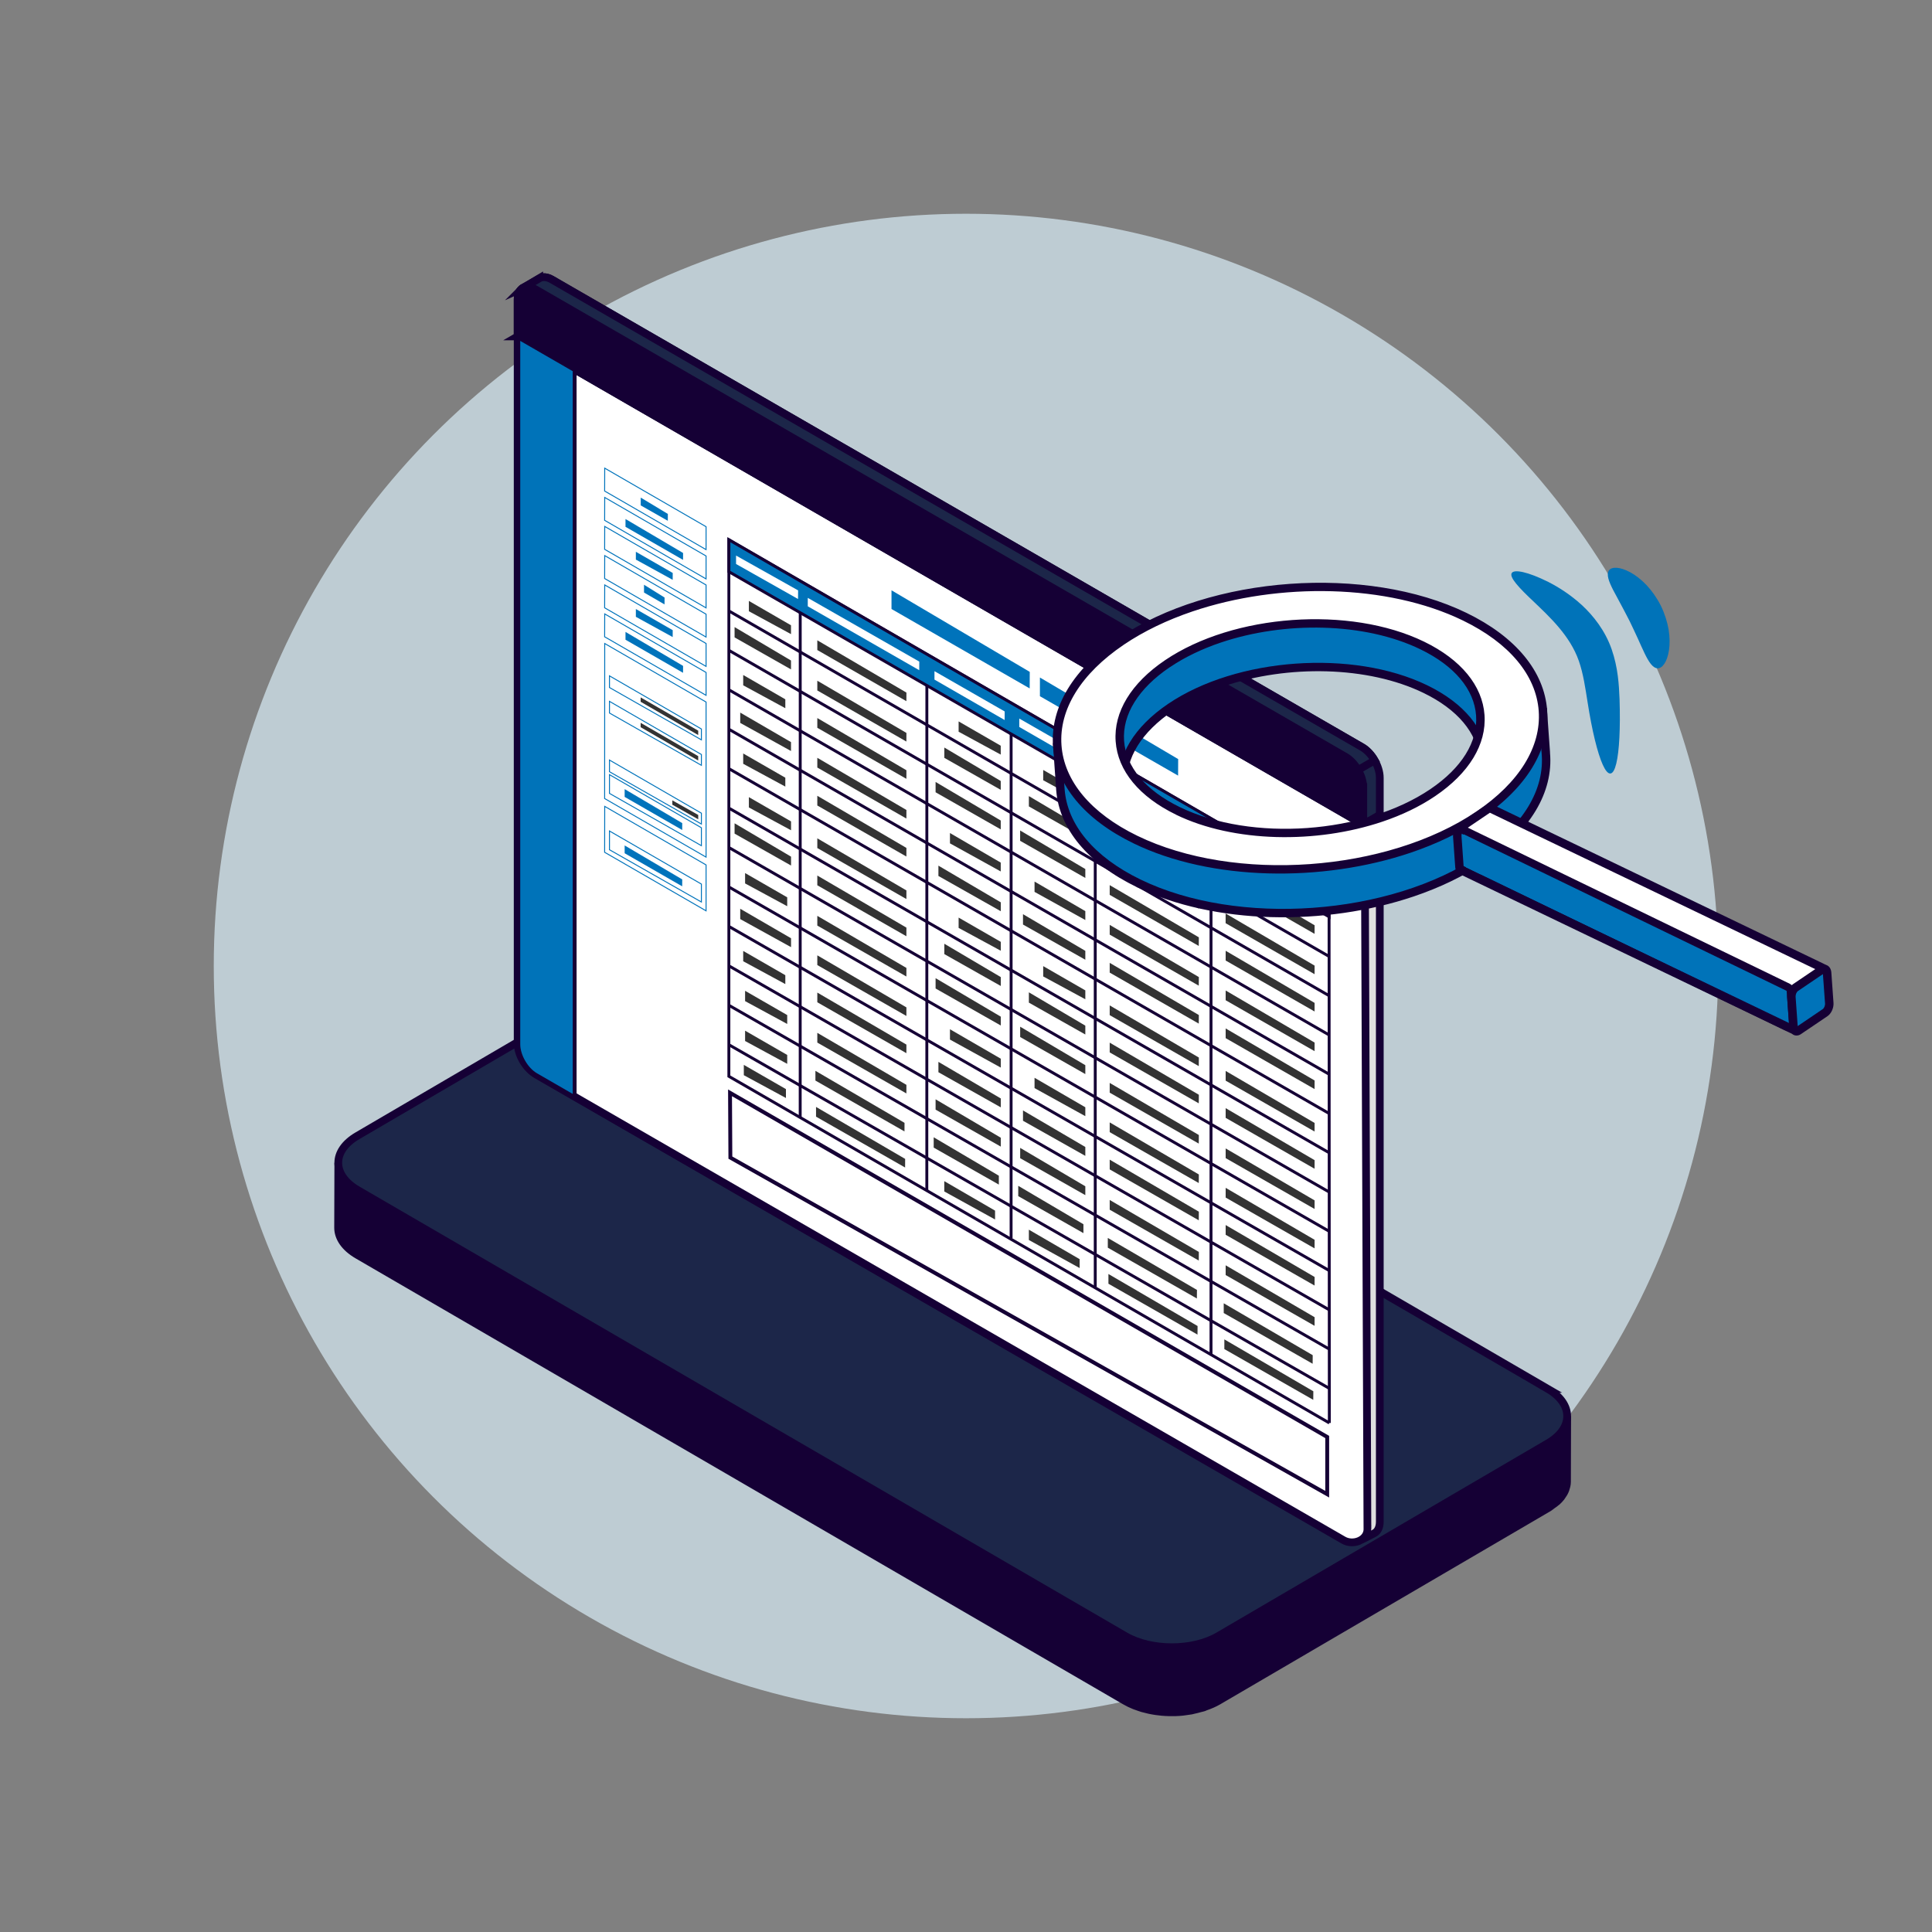
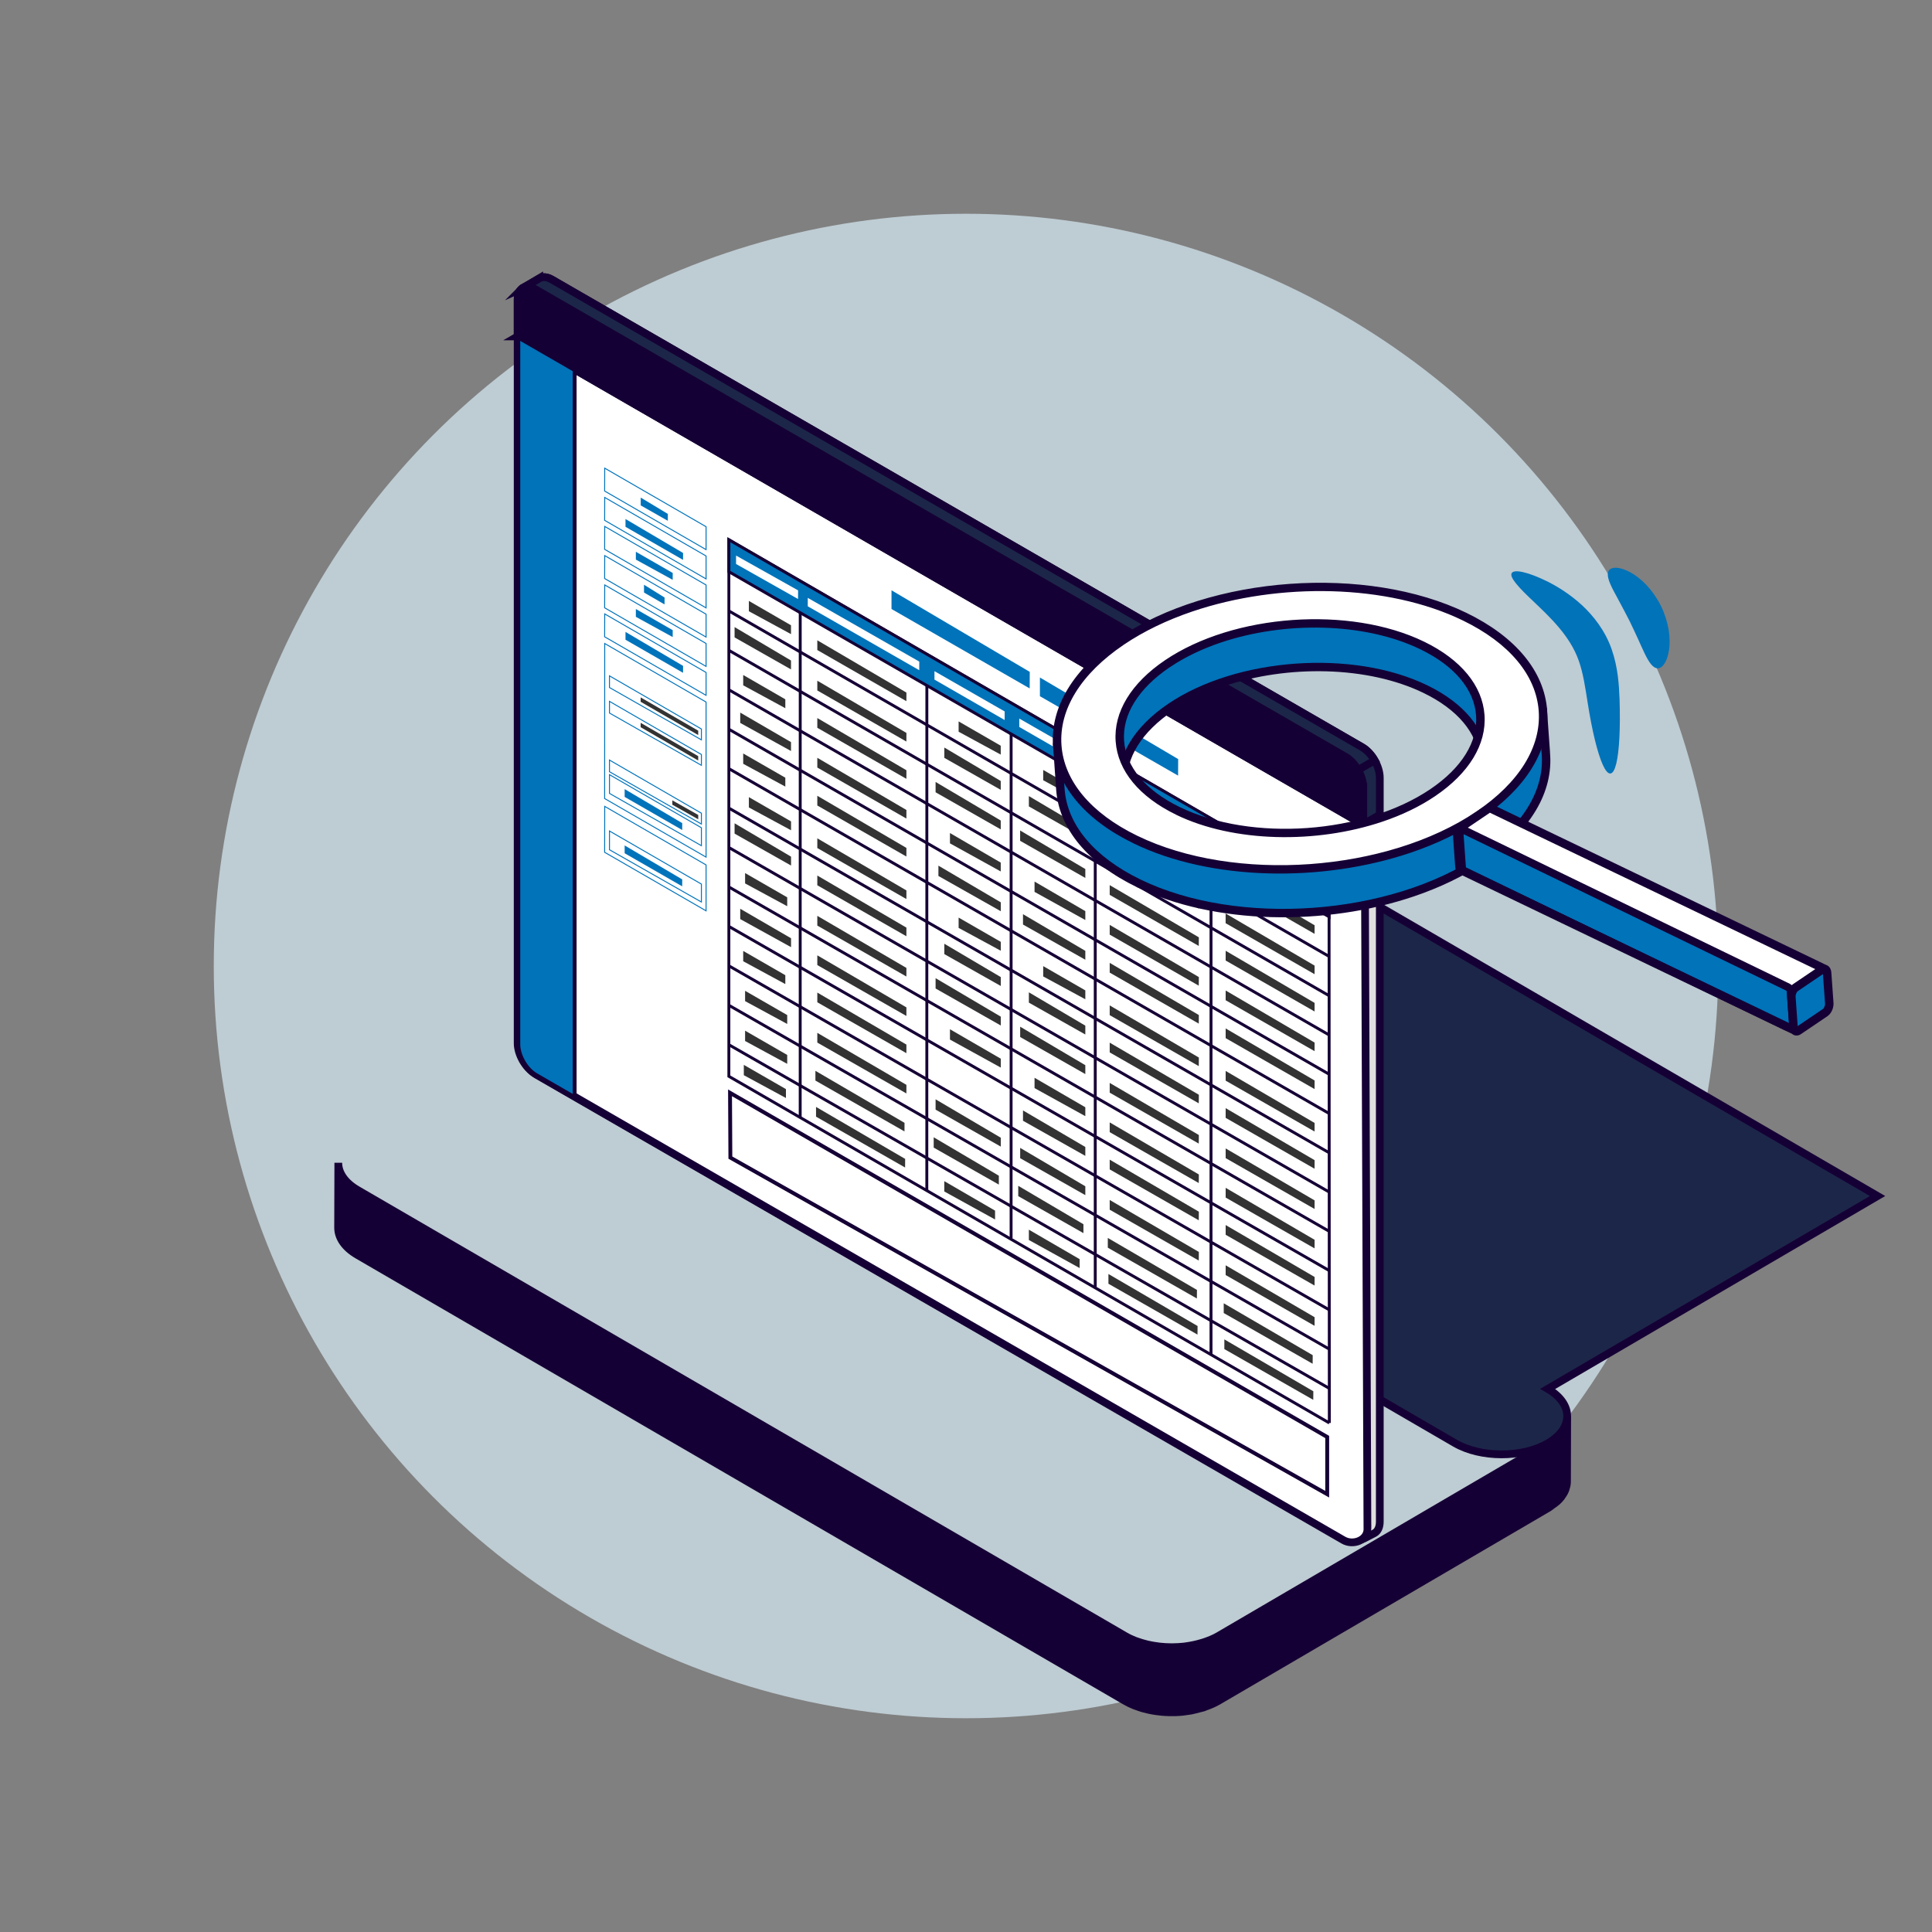
<svg xmlns="http://www.w3.org/2000/svg" id="Capa_5" data-name="Capa 5" viewBox="0 0 500 500">
  <rect x="0" y="0" width="500" height="500" fill="#808080" stroke="none" />
  <defs>
    <style>
      .cls-1, .cls-2, .cls-3 {
        fill: none;
      }

      .cls-4, .cls-5, .cls-6, .cls-7 {
        fill: #0073b9;
      }

      .cls-8, .cls-5, .cls-9, .cls-6, .cls-2, .cls-10, .cls-11, .cls-7, .cls-12, .cls-13, .cls-14, .cls-3 {
        stroke-miterlimit: 10;
      }

      .cls-8, .cls-5, .cls-9, .cls-6, .cls-2, .cls-10, .cls-7, .cls-12, .cls-13, .cls-14 {
        stroke: #150035;
      }

      .cls-8, .cls-9, .cls-15 {
        fill: #150035;
      }

      .cls-8, .cls-6, .cls-10, .cls-13, .cls-14 {
        stroke-width: 2px;
      }

      .cls-16 {
        fill: #0073bb;
      }

      .cls-5, .cls-9, .cls-2 {
        stroke-width: .75px;
      }

      .cls-10, .cls-17, .cls-11, .cls-12 {
        fill: #fff;
      }

      .cls-11, .cls-3 {
        stroke: #0073bb;
        stroke-width: .25px;
      }

      .cls-18 {
        fill: #beccd3;
      }

      .cls-13 {
        fill: #dfdfdf;
      }

      .cls-14 {
        fill: #1c2649;
      }

      .cls-19 {
        fill: #333;
      }
    </style>
  </defs>
  <g id="Listados_generales" data-name="Listados generales">
    <circle class="cls-18" cx="250" cy="250" r="194.68" />
    <path class="cls-1" d="M339.25,265.22l-48.03-101.4c-1.11-2.34-2.3-4.06-2.66-3.84l-49.09,29.53c.27.34.55.67.84,1.01,6.38,7.57,14.06,14.42,33.88,14.06,39.68-.73,45.16,36.36,45.16,36.36-18.02,4.07-54.92,38.9-54.92,38.9,0,0,8.59-36.28-37.63-44.09-13.02-2.2-21.28-6.09-28.88-10.74-2.99-1.83-5.61-3.77-7.92-5.74l-12.35,7.43c-.36.22.24,2.29,1.35,4.63l48.03,101.4c1.11,2.34,2.3,4.06,2.66,3.84l110.91-66.73c.36-.22-.24-2.29-1.35-4.63Z" />
    <path class="cls-4" d="M416.77,200.18c-1.24.12-2.68-3.23-4.02-8.72-.67-2.75-1.31-6.04-1.88-9.7-.58-3.62-1.1-7.38-2.27-10.72-2.28-6.56-7.67-11.48-11.57-15.23-3.98-3.73-6.47-6.43-5.79-7.51.64-1.02,4.2-.32,9.45,2.3,2.61,1.33,5.65,3.22,8.7,6,3,2.78,6.04,6.63,7.71,11.45,1.65,4.76,1.89,9.2,2.04,12.92.12,3.72.1,7.06-.04,9.89-.29,5.65-1.08,9.2-2.32,9.32Z" />
    <path class="cls-4" d="M428.98,172.95c-1.27-.05-2.29-1.66-3.38-3.91-.53-1.13-1.13-2.42-1.75-3.83-.65-1.4-1.34-2.9-2.1-4.46-.78-1.55-1.57-3.01-2.29-4.37-.74-1.34-1.41-2.6-1.99-3.71-1.13-2.22-1.8-4.02-1.07-5.05.69-.99,2.8-.98,5.51.49,1.35.72,2.79,1.84,4.19,3.29,1.37,1.47,2.68,3.28,3.72,5.35,1.02,2.09,1.68,4.22,2.02,6.2.31,1.99.33,3.81.09,5.32-.46,3.04-1.73,4.74-2.94,4.68Z" />
    <g>
      <g>
        <path class="cls-8" d="M405.29,368.27c-.02.06-.03.13-.05.19-.19.54-.47,1.07-.81,1.59-.06.09-.12.19-.19.28-.37.52-.82,1.02-1.35,1.5-.34.31-.78.59-1.19.89-.35.25-.65.52-1.06.76l-85.34,49.91c-1.02.6-2.17,1.07-3.36,1.49-.42.15-.85.27-1.28.39-.56.16-1.13.31-1.71.43-.68.14-1.37.27-2.08.36-.17.02-.33.05-.5.07-.95.1-1.91.15-2.87.16-.15,0-.3,0-.45,0-.95,0-1.9-.06-2.83-.16-.14-.02-.28-.03-.42-.05-.93-.11-1.84-.27-2.73-.47-.17-.04-.33-.08-.49-.12-.81-.2-1.6-.44-2.36-.72-.14-.05-.28-.09-.42-.14-.91-.36-1.79-.76-2.59-1.23l-198.63-115.41c-3.36-1.95-5.04-4.51-5.03-7.07l-.05,16.81c0,2.56,1.67,5.12,5.03,7.07l198.64,115.41c.77.45,1.59.84,2.46,1.19.04.02.09.03.14.05.13.05.28.09.41.14.5.18,1,.37,1.52.52.28.08.56.14.85.21.16.04.32.08.48.12.15.03.3.08.45.11.56.12,1.12.21,1.69.3.2.03.4.04.6.07.14.02.28.03.42.05.21.02.42.05.63.07.56.05,1.12.08,1.68.09.17,0,.35,0,.52,0,.15,0,.3,0,.45,0,.26,0,.52,0,.77,0,.63-.02,1.26-.06,1.89-.13.07,0,.14-.02.21-.03.17-.02.33-.05.5-.07.49-.06.98-.12,1.47-.21.21-.04.41-.11.61-.15.58-.12,1.14-.27,1.7-.43.3-.08.62-.13.91-.23.14-.04.25-.12.38-.17,1.19-.41,2.33-.89,3.36-1.49l85.34-49.91c.07-.04.14-.08.21-.12.33-.2.57-.43.86-.64.41-.29.84-.57,1.18-.88.03-.03.08-.05.11-.08.4-.37.75-.75,1.06-1.14.07-.09.12-.18.18-.28.07-.09.13-.19.19-.28.1-.16.22-.31.31-.47.18-.32.33-.65.45-.98.02-.05.03-.1.04-.15.02-.06.03-.13.05-.19.06-.21.14-.41.18-.62.07-.33.1-.66.11-.99,0-.05,0-.1,0-.15l.05-16.81c0,.59-.11,1.18-.29,1.76Z" />
-         <path class="cls-14" d="M400.56,359.44c6.67,3.87,6.7,10.17.08,14.04l-85.34,49.91c-6.65,3.89-17.43,3.87-24.09,0l-198.63-115.41c-6.67-3.87-6.73-10.16-.08-14.04l85.34-49.91c6.62-3.87,17.43-3.87,24.09,0l198.64,115.41Z" />
+         <path class="cls-14" d="M400.56,359.44c6.67,3.87,6.7,10.17.08,14.04c-6.65,3.89-17.43,3.87-24.09,0l-198.63-115.41c-6.67-3.87-6.73-10.16-.08-14.04l85.34-49.91c6.62-3.87,17.43-3.87,24.09,0l198.64,115.41Z" />
      </g>
      <path class="cls-13" d="M133.96,87.06l4.29-2.49,218.84,126.3v182.92c0,1.45-.51,2.48-1.33,2.96h0s0,0,0,0l-2.82,1.46c-.83.48-4.48.63-5.75-.1l-208.65-120.21c-2.53-1.46-4.57-5-4.57-7.92V87.06Z" />
      <path class="cls-10" d="M353.9,395.71c0,2.92-3.7,4.33-6.23,2.87l-208.75-120.4c-2.53-1.46-4.57-5-4.57-7.92V87.35s218.84,126.3,218.84,126.3l.7,182.06Z" />
      <path class="cls-14" d="M139.55,72.06c.83-.51,1.99-.45,3.28.29l209.69,121.02c2.53,1.46,4.57,5,4.57,7.92v9.58s-4.29,2.49-4.29,2.49l-218.84-126.3v-9.58c0-1.45.51-2.47,1.33-2.95.77-.45,3.52-2.02,4.26-2.48Z" />
      <path class="cls-8" d="M352.81,203.78c0-2.92-2.05-6.46-4.57-7.92l-209.69-121.02c-2.53-1.46-4.57-.28-4.57,2.64v9.58s218.84,126.3,218.84,126.3v-9.58Z" />
      <path class="cls-14" d="M135.24,74.57s.69-.31,1.09-.34c.65-.04,1.4.16,2.21.62l209.69,121.01c1.27.73,2.41,1.99,3.23,3.41l4.3-2.48c-.83-1.44-1.98-2.69-3.24-3.42l-209.69-121.02c-1.29-.74-2.45-.79-3.27-.29-.75.45-4.31,2.5-4.31,2.5Z" />
      <g id="tabla_peke" data-name="tabla peke">
        <polygon class="cls-11" points="182.73 136.31 182.73 142.24 156.48 127.08 156.5 121.16 182.73 136.31" />
        <polygon class="cls-11" points="182.73 143.89 182.73 149.82 156.48 134.66 156.5 128.74 182.73 143.89" />
        <polygon class="cls-11" points="182.73 151.39 182.73 157.32 156.48 142.16 156.5 136.24 182.73 151.39" />
        <polygon class="cls-11" points="182.73 158.95 182.73 164.87 156.48 149.72 156.5 143.79 182.73 158.95" />
        <polygon class="cls-11" points="182.73 166.53 182.73 172.46 156.48 157.3 156.5 151.38 182.73 166.53" />
        <polygon class="cls-11" points="182.73 174.03 182.73 179.95 156.48 164.8 156.5 158.88 182.73 174.03" />
        <polygon class="cls-11" points="182.73 181.69 182.73 221.82 156.48 206.66 156.5 166.54 182.73 181.69" />
        <polygon class="cls-11" points="182.73 223.84 182.73 235.72 156.48 220.57 156.5 208.69 182.73 223.84" />
        <polygon class="cls-16" points="172.83 134.78 172.84 133 165.82 128.78 165.82 130.8 172.83 134.78" />
        <polygon class="cls-16" points="174.09 150.06 174.1 148.28 164.56 142.8 164.56 144.82 174.09 150.06" />
        <polygon class="cls-16" points="174.09 164.87 174.1 163.09 164.56 157.61 164.56 159.63 174.09 164.87" />
        <polygon class="cls-16" points="171.98 156.42 171.99 154.64 166.67 151.33 166.67 153.35 171.98 156.42" />
        <polygon class="cls-16" points="176.77 144.9 176.78 143.11 161.88 134.32 161.88 136.34 176.77 144.9" />
        <polygon class="cls-16" points="176.77 174.12 176.78 172.33 161.88 163.54 161.88 165.56 176.77 174.12" />
        <polygon class="cls-19" points="180.69 190.23 180.7 189.1 165.8 180.49 165.8 181.62 180.69 190.23" />
        <polygon class="cls-19" points="180.69 196.82 180.7 195.69 165.8 187.07 165.8 188.2 180.69 196.82" />
        <polygon class="cls-19" points="180.7 212.04 180.7 210.91 174 207.13 174 208.26 180.7 212.04" />
        <polygon class="cls-16" points="176.55 214.8 176.56 213.02 161.66 204.22 161.66 206.24 176.55 214.8" />
        <polygon class="cls-3" points="181.52 188.66 181.52 191.47 157.73 177.93 157.73 174.91 181.52 188.66" />
        <polygon class="cls-3" points="181.52 195.26 181.52 198.06 157.73 184.53 157.73 181.51 181.52 195.26" />
        <polygon class="cls-3" points="181.52 210.45 181.52 213.26 157.73 199.72 157.73 196.7 181.52 210.45" />
        <polygon class="cls-3" points="181.52 214.22 181.52 218.86 157.73 205.33 157.73 200.48 181.52 214.22" />
        <polygon class="cls-16" points="176.55 229.38 176.56 227.59 161.66 218.8 161.66 220.82 176.55 229.38" />
        <polygon class="cls-3" points="181.52 228.8 181.52 233.44 157.73 219.91 157.73 215.06 181.52 228.8" />
        <polygon class="cls-16" points="304.89 200.73 304.91 196.45 269.13 175.34 269.13 180.18 304.89 200.73" />
        <polygon class="cls-16" points="266.48 178.16 266.5 173.88 230.72 152.77 230.72 157.61 266.48 178.16" />
      </g>
      <g id="tabla_grande" data-name="tabla grande">
        <polyline class="cls-2" points="344.03 368.26 188.63 278.55 188.63 139.69 342.75 228.81 343.96 229.5 344.03 368.26" />
        <polygon class="cls-5" points="343.96 237.26 188.64 147.96 188.64 139.69 343.96 229.5 343.96 237.26" />
        <g>
          <line class="cls-9" x1="343.96" y1="247.52" x2="188.64" y2="158.11" />
          <line class="cls-9" x1="343.96" y1="257.68" x2="188.64" y2="168.31" />
          <line class="cls-9" x1="343.96" y1="267.84" x2="188.64" y2="178.52" />
          <line class="cls-9" x1="343.96" y1="278" x2="188.64" y2="188.73" />
          <line class="cls-9" x1="343.96" y1="288.16" x2="188.64" y2="198.93" />
          <line class="cls-9" x1="343.96" y1="298.32" x2="188.64" y2="209.14" />
          <line class="cls-9" x1="343.96" y1="308.48" x2="188.64" y2="219.34" />
          <line class="cls-9" x1="343.96" y1="318.64" x2="188.64" y2="229.55" />
          <line class="cls-9" x1="343.96" y1="328.8" x2="188.64" y2="239.76" />
          <line class="cls-9" x1="343.96" y1="338.96" x2="188.64" y2="249.96" />
          <line class="cls-9" x1="343.96" y1="349.12" x2="188.64" y2="260.17" />
          <line class="cls-9" x1="343.96" y1="359.28" x2="188.64" y2="270.38" />
        </g>
        <line class="cls-9" x1="313.41" y1="219.69" x2="313.41" y2="350.43" />
        <line class="cls-9" x1="283.45" y1="202.31" x2="283.45" y2="333.01" />
        <line class="cls-9" x1="261.68" y1="189.94" x2="261.67" y2="320.44" />
        <line class="cls-9" x1="239.87" y1="177.32" x2="239.86" y2="308.04" />
        <line class="cls-9" x1="207.1" y1="158.56" x2="207.09" y2="289.09" />
        <polygon class="cls-17" points="311.03 215.24 311.04 213.02 287.98 199.49 287.98 202.01 311.03 215.24" />
        <polygon class="cls-17" points="340.21 231.9 340.22 229.67 317.19 216.17 317.19 218.69 340.21 231.9" />
        <polygon class="cls-19" points="340.21 241.68 340.22 239.46 317.19 225.96 317.19 228.48 340.21 241.68" />
        <polygon class="cls-12" points="343.48 386.7 343.48 371.89 188.93 282.82 189.02 299.59 343.48 386.7" />
        <polygon class="cls-19" points="340.21 252.12 340.22 249.9 317.19 236.41 317.19 238.92 340.21 252.12" />
        <polygon class="cls-19" points="340.21 261.77 340.22 259.55 317.2 246.06 317.2 248.58 340.21 261.77" />
        <polygon class="cls-19" points="340.21 272.04 340.22 269.82 317.2 256.34 317.2 258.86 340.21 272.04" />
        <polygon class="cls-19" points="340.21 281.85 340.22 279.63 317.2 266.16 317.2 268.67 340.21 281.85" />
        <polygon class="cls-19" points="340.21 292.84 340.22 290.62 317.2 277.16 317.2 279.67 340.21 292.84" />
        <polygon class="cls-19" points="340.21 302.47 340.22 300.25 317.2 286.79 317.2 289.3 340.21 302.47" />
        <polygon class="cls-19" points="340.21 312.88 340.22 310.66 317.2 297.21 317.2 299.72 340.21 312.88" />
        <polygon class="cls-19" points="340.21 323.08 340.22 320.86 317.2 307.41 317.2 309.93 340.21 323.08" />
        <polygon class="cls-19" points="340.21 332.7 340.22 330.48 317.2 317.04 317.2 319.56 340.21 332.7" />
        <polygon class="cls-19" points="340.21 343.12 340.22 340.89 317.2 327.46 317.2 329.98 340.21 343.12" />
        <polygon class="cls-19" points="310.24 224.7 310.26 222.48 287.19 208.96 287.19 211.48 310.24 224.7" />
        <polygon class="cls-19" points="310.24 235.15 310.26 232.93 287.19 219.41 287.19 221.93 310.24 235.15" />
        <polygon class="cls-19" points="310.24 244.81 310.26 242.58 287.19 229.07 287.19 231.59 310.24 244.81" />
        <polygon class="cls-19" points="310.24 255.09 310.26 252.86 287.19 239.36 287.19 241.88 310.24 255.09" />
        <polygon class="cls-19" points="310.24 264.91 310.26 262.69 287.19 249.19 287.19 251.71 310.24 264.91" />
        <polygon class="cls-19" points="310.24 275.91 310.26 273.69 287.19 260.2 287.19 262.72 310.24 275.91" />
        <polygon class="cls-19" points="310.24 285.54 310.26 283.32 287.19 269.84 287.19 272.36 310.24 285.54" />
        <polygon class="cls-19" points="310.24 295.96 310.26 293.74 287.19 280.26 287.19 282.78 310.24 295.96" />
        <polygon class="cls-19" points="310.24 306.17 310.26 303.95 287.19 290.48 287.19 293 310.24 306.17" />
        <polygon class="cls-19" points="310.24 315.81 310.26 313.58 287.19 300.12 287.19 302.64 310.24 315.81" />
        <polygon class="cls-19" points="310.24 326.23 310.26 324 287.19 310.55 287.19 313.07 310.24 326.23" />
        <polygon class="cls-19" points="234.57 181.46 234.58 179.24 211.52 165.71 211.52 168.23 234.57 181.46" />
        <polygon class="cls-19" points="234.57 191.91 234.58 189.68 211.52 176.17 211.52 178.69 234.57 191.91" />
        <polygon class="cls-19" points="234.57 201.56 234.58 199.34 211.52 185.83 211.52 188.35 234.57 201.56" />
        <polygon class="cls-19" points="234.57 211.84 234.58 209.62 211.52 196.12 211.52 198.64 234.57 211.84" />
        <polygon class="cls-19" points="234.57 221.67 234.58 219.44 211.52 205.95 211.52 208.46 234.57 221.67" />
        <polygon class="cls-19" points="234.57 232.67 234.58 230.44 211.52 216.96 211.52 219.47 234.57 232.67" />
        <polygon class="cls-19" points="234.57 242.3 234.58 240.07 211.52 226.59 211.52 229.11 234.57 242.3" />
        <polygon class="cls-19" points="234.57 252.72 234.58 250.5 211.52 237.02 211.52 239.54 234.57 252.72" />
        <polygon class="cls-19" points="234.57 262.93 234.58 260.71 211.52 247.24 211.52 249.76 234.57 262.93" />
        <polygon class="cls-19" points="234.57 272.56 234.58 270.34 211.52 256.88 211.52 259.39 234.57 272.56" />
        <polygon class="cls-19" points="234.57 282.98 234.58 280.76 211.52 267.3 211.52 269.82 234.57 282.98" />
        <polygon class="cls-19" points="258.99 195.29 258.99 192.99 248.09 186.7 248.09 189.37 258.99 195.29" />
        <polygon class="cls-19" points="258.99 225.53 258.99 223.24 245.85 215.59 245.85 218.26 258.99 225.53" />
        <polygon class="cls-19" points="259 235.82 259 233.52 242.86 224.03 242.86 226.7 259 235.82" />
        <polygon class="cls-19" points="258.99 204.41 258.99 202.12 244.39 193.46 244.39 196.13 258.99 204.41" />
        <polygon class="cls-19" points="258.99 214.64 258.99 212.35 242.13 202.37 242.13 205.04 258.99 214.64" />
        <polygon class="cls-19" points="259 246.05 259 243.75 248.09 237.47 248.09 240.14 259 246.05" />
        <polygon class="cls-19" points="259 276.29 259 273.99 245.85 266.37 245.85 269.04 259 276.29" />
        <polygon class="cls-19" points="257.52 315.6 257.52 313.31 244.38 305.68 244.38 308.35 257.52 315.6" />
-         <polygon class="cls-19" points="259 286.58 259 284.28 242.86 274.81 242.86 277.49 259 286.58" />
        <polygon class="cls-19" points="259 255.17 259 252.87 244.39 244.24 244.39 246.92 259 255.17" />
        <polygon class="cls-19" points="259 265.4 259 263.11 242.13 253.15 242.13 255.82 259 265.4" />
        <polygon class="cls-19" points="259 296.74 259 294.44 242.13 284.5 242.13 287.17 259 296.74" />
        <polygon class="cls-17" points="281.94 198.6 281.96 196.38 263.79 185.96 263.79 188.14 281.94 198.6" />
        <polygon class="cls-17" points="260 186.34 260.01 184.12 241.84 173.7 241.84 175.88 260 186.34" />
        <polygon class="cls-17" points="237.9 173.45 237.91 171.22 209.05 154.73 209.05 156.91 237.9 173.45" />
        <polygon class="cls-17" points="206.53 155.02 206.55 152.79 190.49 143.78 190.49 145.96 206.53 155.02" />
        <polygon class="cls-19" points="280.88 207.85 280.88 205.55 269.98 199.26 269.98 201.93 280.88 207.85" />
        <polygon class="cls-19" points="280.88 238.1 280.88 235.8 267.74 228.15 267.74 230.82 280.88 238.1" />
        <polygon class="cls-19" points="280.88 248.38 280.88 246.08 264.75 236.59 264.75 239.27 280.88 248.38" />
        <polygon class="cls-19" points="280.88 216.98 280.88 214.68 266.27 206.03 266.27 208.7 280.88 216.98" />
        <polygon class="cls-19" points="280.88 227.21 280.88 224.91 264.01 214.93 264.01 217.6 280.88 227.21" />
        <polygon class="cls-19" points="280.88 258.61 280.88 256.31 269.98 250.03 269.98 252.7 280.88 258.61" />
        <polygon class="cls-19" points="280.88 288.86 280.88 286.56 267.74 278.93 267.74 281.6 280.88 288.86" />
        <polygon class="cls-19" points="279.41 328.17 279.41 325.87 266.27 318.24 266.27 320.91 279.41 328.17" />
        <polygon class="cls-19" points="280.88 299.14 280.88 296.84 264.75 287.38 264.75 290.05 280.88 299.14" />
        <polygon class="cls-19" points="280.88 267.73 280.88 265.44 266.27 256.81 266.27 259.48 280.88 267.73" />
        <polygon class="cls-19" points="280.88 277.97 280.88 275.67 264.02 265.71 264.02 268.38 280.88 277.97" />
        <polygon class="cls-19" points="280.88 309.3 280.88 307.01 264.02 297.07 264.02 299.74 280.88 309.3" />
        <polygon class="cls-19" points="339.71 352.94 339.73 350.72 316.7 337.29 316.7 339.81 339.71 352.94" />
        <polygon class="cls-19" points="309.75 336.05 309.77 333.83 286.7 320.38 286.7 322.9 309.75 336.05" />
        <polygon class="cls-19" points="234.08 292.81 234.09 290.59 211.03 277.13 211.03 279.65 234.08 292.81" />
        <polygon class="cls-19" points="258.5 306.57 258.5 304.27 241.64 294.33 241.64 297 258.5 306.57" />
        <polygon class="cls-19" points="280.39 319.13 280.39 316.83 263.52 306.89 263.52 309.56 280.39 319.13" />
        <polygon class="cls-19" points="204.71 164.11 204.71 161.82 193.81 155.52 193.81 158.19 204.71 164.11" />
        <polygon class="cls-19" points="203.24 183.28 203.24 180.98 192.34 174.69 192.34 177.36 203.24 183.28" />
        <polygon class="cls-19" points="204.71 194.36 204.71 192.06 191.57 184.42 191.57 187.09 204.71 194.36" />
        <polygon class="cls-19" points="204.71 173.24 204.71 170.94 190.11 162.29 190.11 164.96 204.71 173.24" />
        <polygon class="cls-19" points="204.72 214.87 204.72 212.58 193.81 206.3 193.81 208.97 204.72 214.87" />
        <polygon class="cls-19" points="203.24 203.57 203.24 201.27 192.34 195 192.34 197.67 203.24 203.57" />
        <polygon class="cls-19" points="203.24 254.68 203.24 252.38 192.34 246.1 192.34 248.77 203.24 254.68" />
        <polygon class="cls-19" points="203.73 234.53 203.73 232.23 192.83 225.95 192.83 228.63 203.73 234.53" />
        <polygon class="cls-19" points="203.73 265 203.73 262.7 192.83 256.42 192.83 259.09 203.73 265" />
        <polygon class="cls-19" points="339.87 362.28 339.89 360.06 316.86 346.63 316.86 349.14 339.87 362.28" />
        <polygon class="cls-19" points="309.91 345.39 309.93 343.17 286.86 329.71 286.86 332.23 309.91 345.39" />
        <polygon class="cls-19" points="234.24 302.15 234.25 299.92 211.19 286.47 211.19 288.99 234.24 302.15" />
        <polygon class="cls-19" points="203.4 284.16 203.4 281.86 192.5 275.59 192.5 278.26 203.4 284.16" />
        <polygon class="cls-19" points="203.73 275.32 203.73 273.02 192.83 266.74 192.83 269.41 203.73 275.32" />
        <polygon class="cls-19" points="204.72 245.12 204.72 242.82 191.57 235.19 191.57 237.86 204.72 245.12" />
        <polygon class="cls-19" points="204.72 224 204.72 221.7 190.11 213.07 190.11 215.74 204.72 224" />
      </g>
      <g>
        <g>
          <path class="cls-4" d="M400.05,194.69h0s-.73-10.13-.73-10.13l-2.48.66c-3.27-5.45-8.94-10.41-16.98-14.31-13.18-6.4-29.26-17.67-45.83-16.24-15.56,1.33-31.65,14.9-43.05,22.62-7.41,5.02-12.32,10.74-14.77,16.6l-2.54-.32.75,10.68s0,0,0,0h0c.67,9.28,7.47,18.13,20.25,24.33,25.56,12.41,65.35,9.56,88.88-6.37,12-8.12,17.43-18.08,16.5-27.53ZM371.61,216.43c-8.73,5.91-21.89.05-33.82.91-11.94.86-22.65,8.43-32.14,3.82-18.97-9.21-20.19-26.26-2.73-38.08,17.46-11.82,46.99-13.94,65.96-4.73,18.97,9.21,20.19,26.26,2.73,38.08Z" />
          <path class="cls-15" d="M294.19,229.58c-12.67-6.15-20.07-15.06-20.85-25.11l-.85-12.16,3.05.38c2.7-5.94,7.81-11.57,14.84-16.32,1.97-1.33,4.09-2.85,6.31-4.44,10.74-7.68,24.1-17.23,37.25-18.36,13.52-1.16,26.55,5.84,38.05,12.01,2.92,1.57,5.69,3.05,8.35,4.35,7.62,3.7,13.49,8.54,17.01,14.03l2.97-.79.82,11.45v.21c.91,10.22-5.12,20.27-16.99,28.31-5.36,3.63-11.56,6.59-18.25,8.85-22.98,7.77-51.71,7.32-71.72-2.4ZM398.33,185.96l-2,.53-.42-.71c-3.25-5.42-8.96-10.22-16.52-13.89-2.7-1.31-5.49-2.81-8.43-4.39-11.23-6.02-23.96-12.85-36.83-11.75-12.55,1.07-25.64,10.44-36.16,17.96-2.25,1.61-4.37,3.13-6.36,4.47-6.97,4.72-11.94,10.29-14.38,16.12l-.32.77-2.05-.25.66,9.36c.67,9.28,7.64,17.6,19.63,23.43,25.2,12.24,64.58,9.41,87.78-6.3,11.27-7.63,16.96-17.05,16.03-26.52l-.08-.87h.02s-.57-7.97-.57-7.97ZM351.09,219.29c-4.39-.58-8.92-1.17-13.22-.86-4.35.31-8.58,1.55-12.67,2.75-7.05,2.07-13.71,4.03-20.02.96-9.54-4.63-15.1-11.37-15.64-18.97-.54-7.6,3.99-15.06,12.77-21.01,17.72-12,47.8-14.15,67.05-4.81,9.54,4.63,15.09,11.37,15.64,18.97.54,7.6-3.99,15.06-12.77,21.01-1.17.79-2.41,1.39-3.7,1.83-5.14,1.74-11.15.95-17.44.13ZM303.54,183.98c-8.11,5.49-12.3,12.25-11.82,19.03.49,6.79,5.61,12.88,14.41,17.16,5.55,2.69,11.82.86,18.45-1.09,4.2-1.23,8.54-2.51,13.13-2.84,4.52-.32,9.17.29,13.66.88,7.44.98,14.47,1.89,19.62-1.6,8.11-5.49,12.3-12.25,11.82-19.04-.49-6.79-5.61-12.88-14.41-17.15-14.43-7-35.14-7.33-51.71-1.73-4.82,1.63-9.29,3.76-13.15,6.38Z" />
        </g>
        <g>
          <path class="cls-17" d="M379.06,159.6c-25.56-12.41-65.35-9.56-88.88,6.37-23.53,15.93-21.88,38.9,3.68,51.31,25.56,12.41,65.35,9.56,88.88-6.37,23.53-15.93,21.88-38.9-3.68-51.31ZM370.8,205.12c-17.46,11.82-46.99,13.94-65.96,4.73-18.97-9.21-20.19-26.26-2.73-38.08,17.46-11.82,46.99-13.94,65.96-4.73,18.97,9.21,20.19,26.26,2.73,38.08Z" />
          <path class="cls-15" d="M293.38,218.27c-12.73-6.18-20.14-15.15-20.86-25.24-.72-10.1,5.33-20.03,17.05-27.96,23.78-16.1,64.14-18.99,89.97-6.45,12.73,6.18,20.14,15.14,20.86,25.24.72,10.1-5.33,20.03-17.05,27.96-5.36,3.63-11.56,6.58-18.25,8.85-22.98,7.77-51.71,7.32-71.72-2.4ZM290.8,166.88c-11.04,7.48-16.76,16.71-16.09,25.99.67,9.28,7.64,17.61,19.63,23.43,25.2,12.24,64.59,9.41,87.79-6.3,11.04-7.48,16.75-16.71,16.09-25.99-.67-9.29-7.64-17.61-19.63-23.43-19.52-9.48-47.55-9.92-69.98-2.34-6.52,2.21-12.57,5.09-17.8,8.63ZM304.37,210.84c-9.54-4.63-15.1-11.37-15.64-18.97-.54-7.6,3.99-15.06,12.77-21,17.72-12,47.8-14.15,67.05-4.81,9.54,4.63,15.09,11.37,15.64,18.97.54,7.6-3.99,15.06-12.78,21.01-3.99,2.7-8.61,4.91-13.6,6.59-17.13,5.79-38.54,5.45-53.45-1.78ZM302.73,172.68c-8.11,5.49-12.3,12.25-11.82,19.03.49,6.79,5.6,12.88,14.41,17.16,18.62,9.04,47.72,6.96,64.87-4.65,8.11-5.49,12.3-12.25,11.82-19.03-.49-6.79-5.6-12.88-14.41-17.15-14.43-7-35.14-7.33-51.71-1.73-4.82,1.63-9.29,3.76-13.15,6.38Z" />
        </g>
        <g>
          <g>
            <path class="cls-17" d="M471.99,251.47c.18-.36.03-.8-.34-.98l-85.82-41.25s-.48-.07-.75.12l-6.89,4.66c-.65.44-1.12,1.53-1.06,2.43l.56,7.86c.03.39.17.66.35.83l85.81,41.24c.36.17.79.02.97-.33l7.16-14.58Z" />
            <path class="cls-6" d="M379,225.4l83.39,40.34c.76.37,1.64-.23,1.58-1.07l-.59-8.26c-.03-.39-.26-.74-.62-.91l-83.4-40.44c-.76-.37-1.64.22-1.58,1.07l.6,8.37c.03.39.26.74.62.91Z" />
            <path class="cls-7" d="M148.73,95.78l-14.59-8.42v182.91c0,2.92,2.05,6.46,4.57,7.92l10.01,5.78V95.78Z" />
-             <polygon class="cls-4" points="382.6 217.86 377.71 215.49 378.31 223.91 383.2 226.28 382.6 217.86" />
            <path class="cls-15" d="M463.39,267.37l-85.81-41.24-.27-.18c-.29-.27-.65-.75-.7-1.56l-.56-7.86c-.09-1.29.57-2.76,1.54-3.42l6.89-4.66c.58-.39,1.31-.33,1.52-.3l.17.02,85.97,41.33c.44.21.77.58.93,1.05.16.46.13.96-.09,1.4l-7.16,14.58c-.22.45-.61.77-1.05.92s-.93.13-1.37-.08ZM385.59,210.33l-6.78,4.59c-.3.2-.62.89-.58,1.45l.56,7.91,85.22,40.96,6.84-13.92-85.25-40.98Z" />
          </g>
          <g>
            <path class="cls-4" d="M472.36,262.06l-6.89,4.66c-.65.44-1.23.06-1.29-.84l-.56-7.86c-.06-.9.41-1.99,1.06-2.43l6.89-4.66c.65-.44,1.23-.06,1.29.84l.56,7.86c.06.9-.41,1.99-1.06,2.43Z" />
            <path class="cls-15" d="M464.19,267.83c-.64-.31-1.05-.99-1.11-1.87l-.56-7.86c-.09-1.29.57-2.76,1.54-3.42l6.89-4.66c.61-.41,1.3-.49,1.89-.2.64.31,1.05.99,1.11,1.87l.56,7.86c.09,1.29-.57,2.76-1.54,3.42l-6.89,4.66c-.18.12-.36.21-.54.27-.46.15-.93.13-1.35-.07ZM471.74,261.15c.3-.2.62-.89.58-1.45l-.55-7.6-6.49,4.4c-.3.2-.62.89-.58,1.45l.54,7.6,6.49-4.4h0Z" />
          </g>
        </g>
      </g>
    </g>
  </g>
</svg>